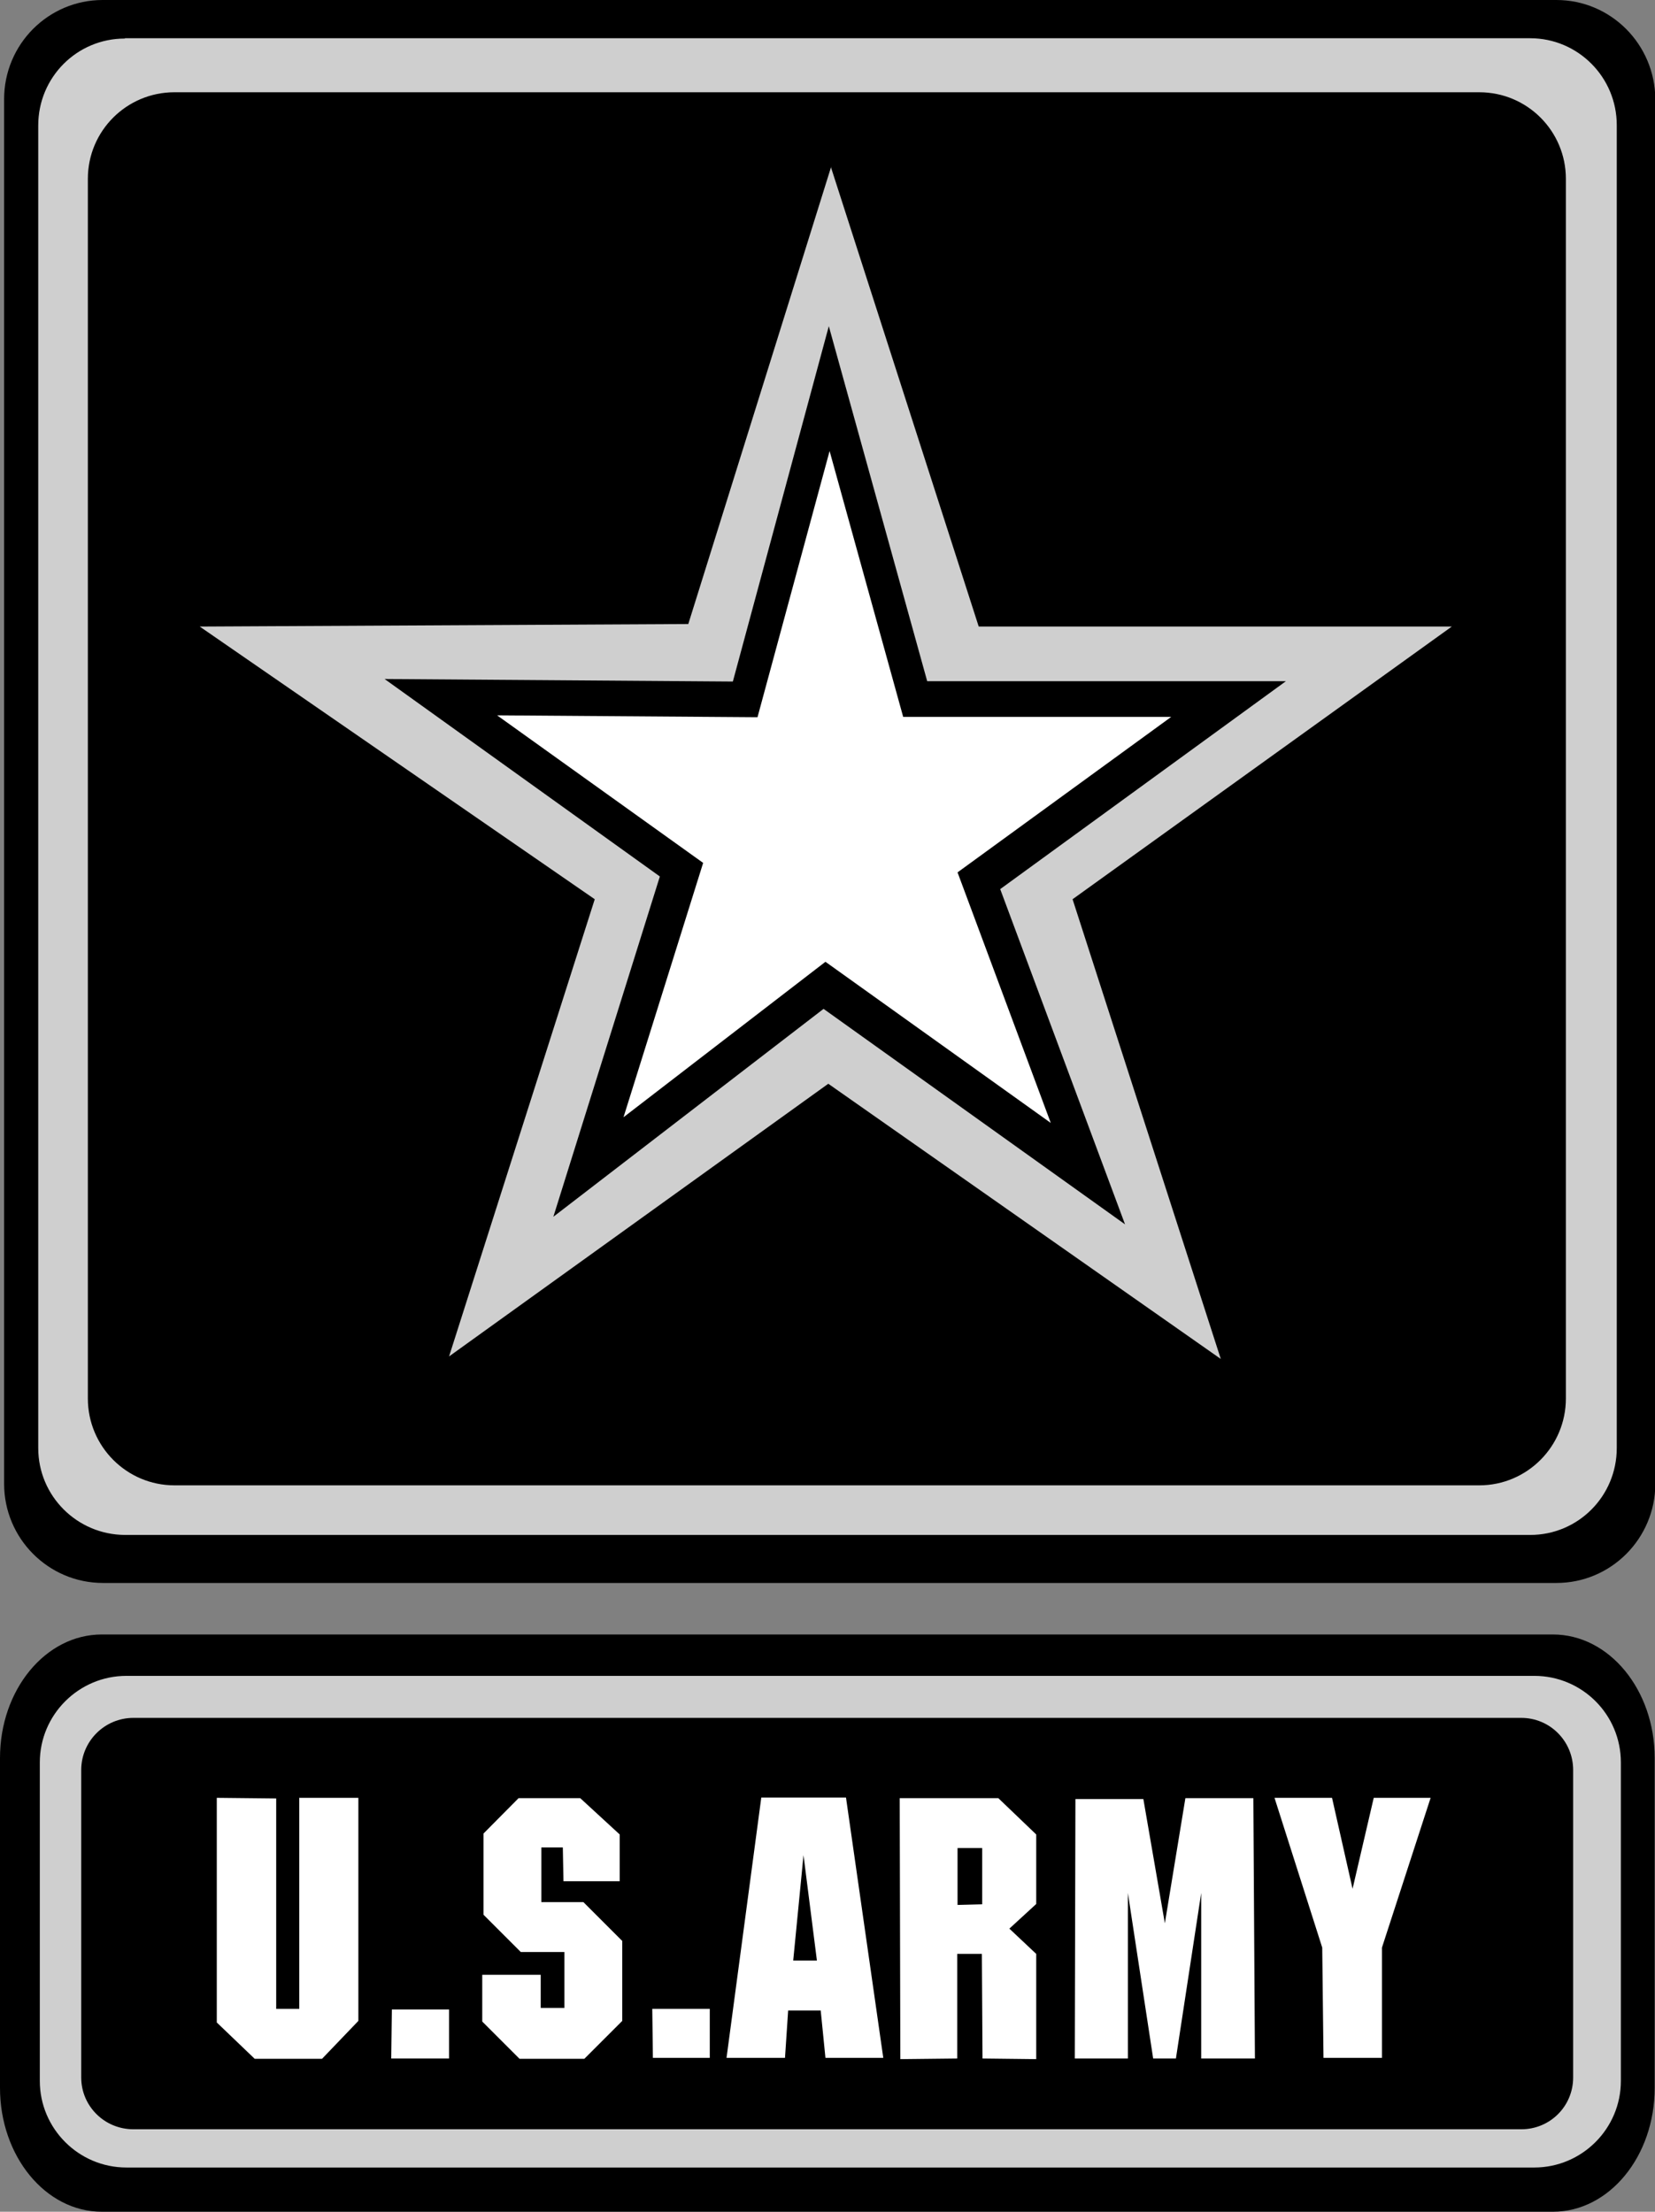
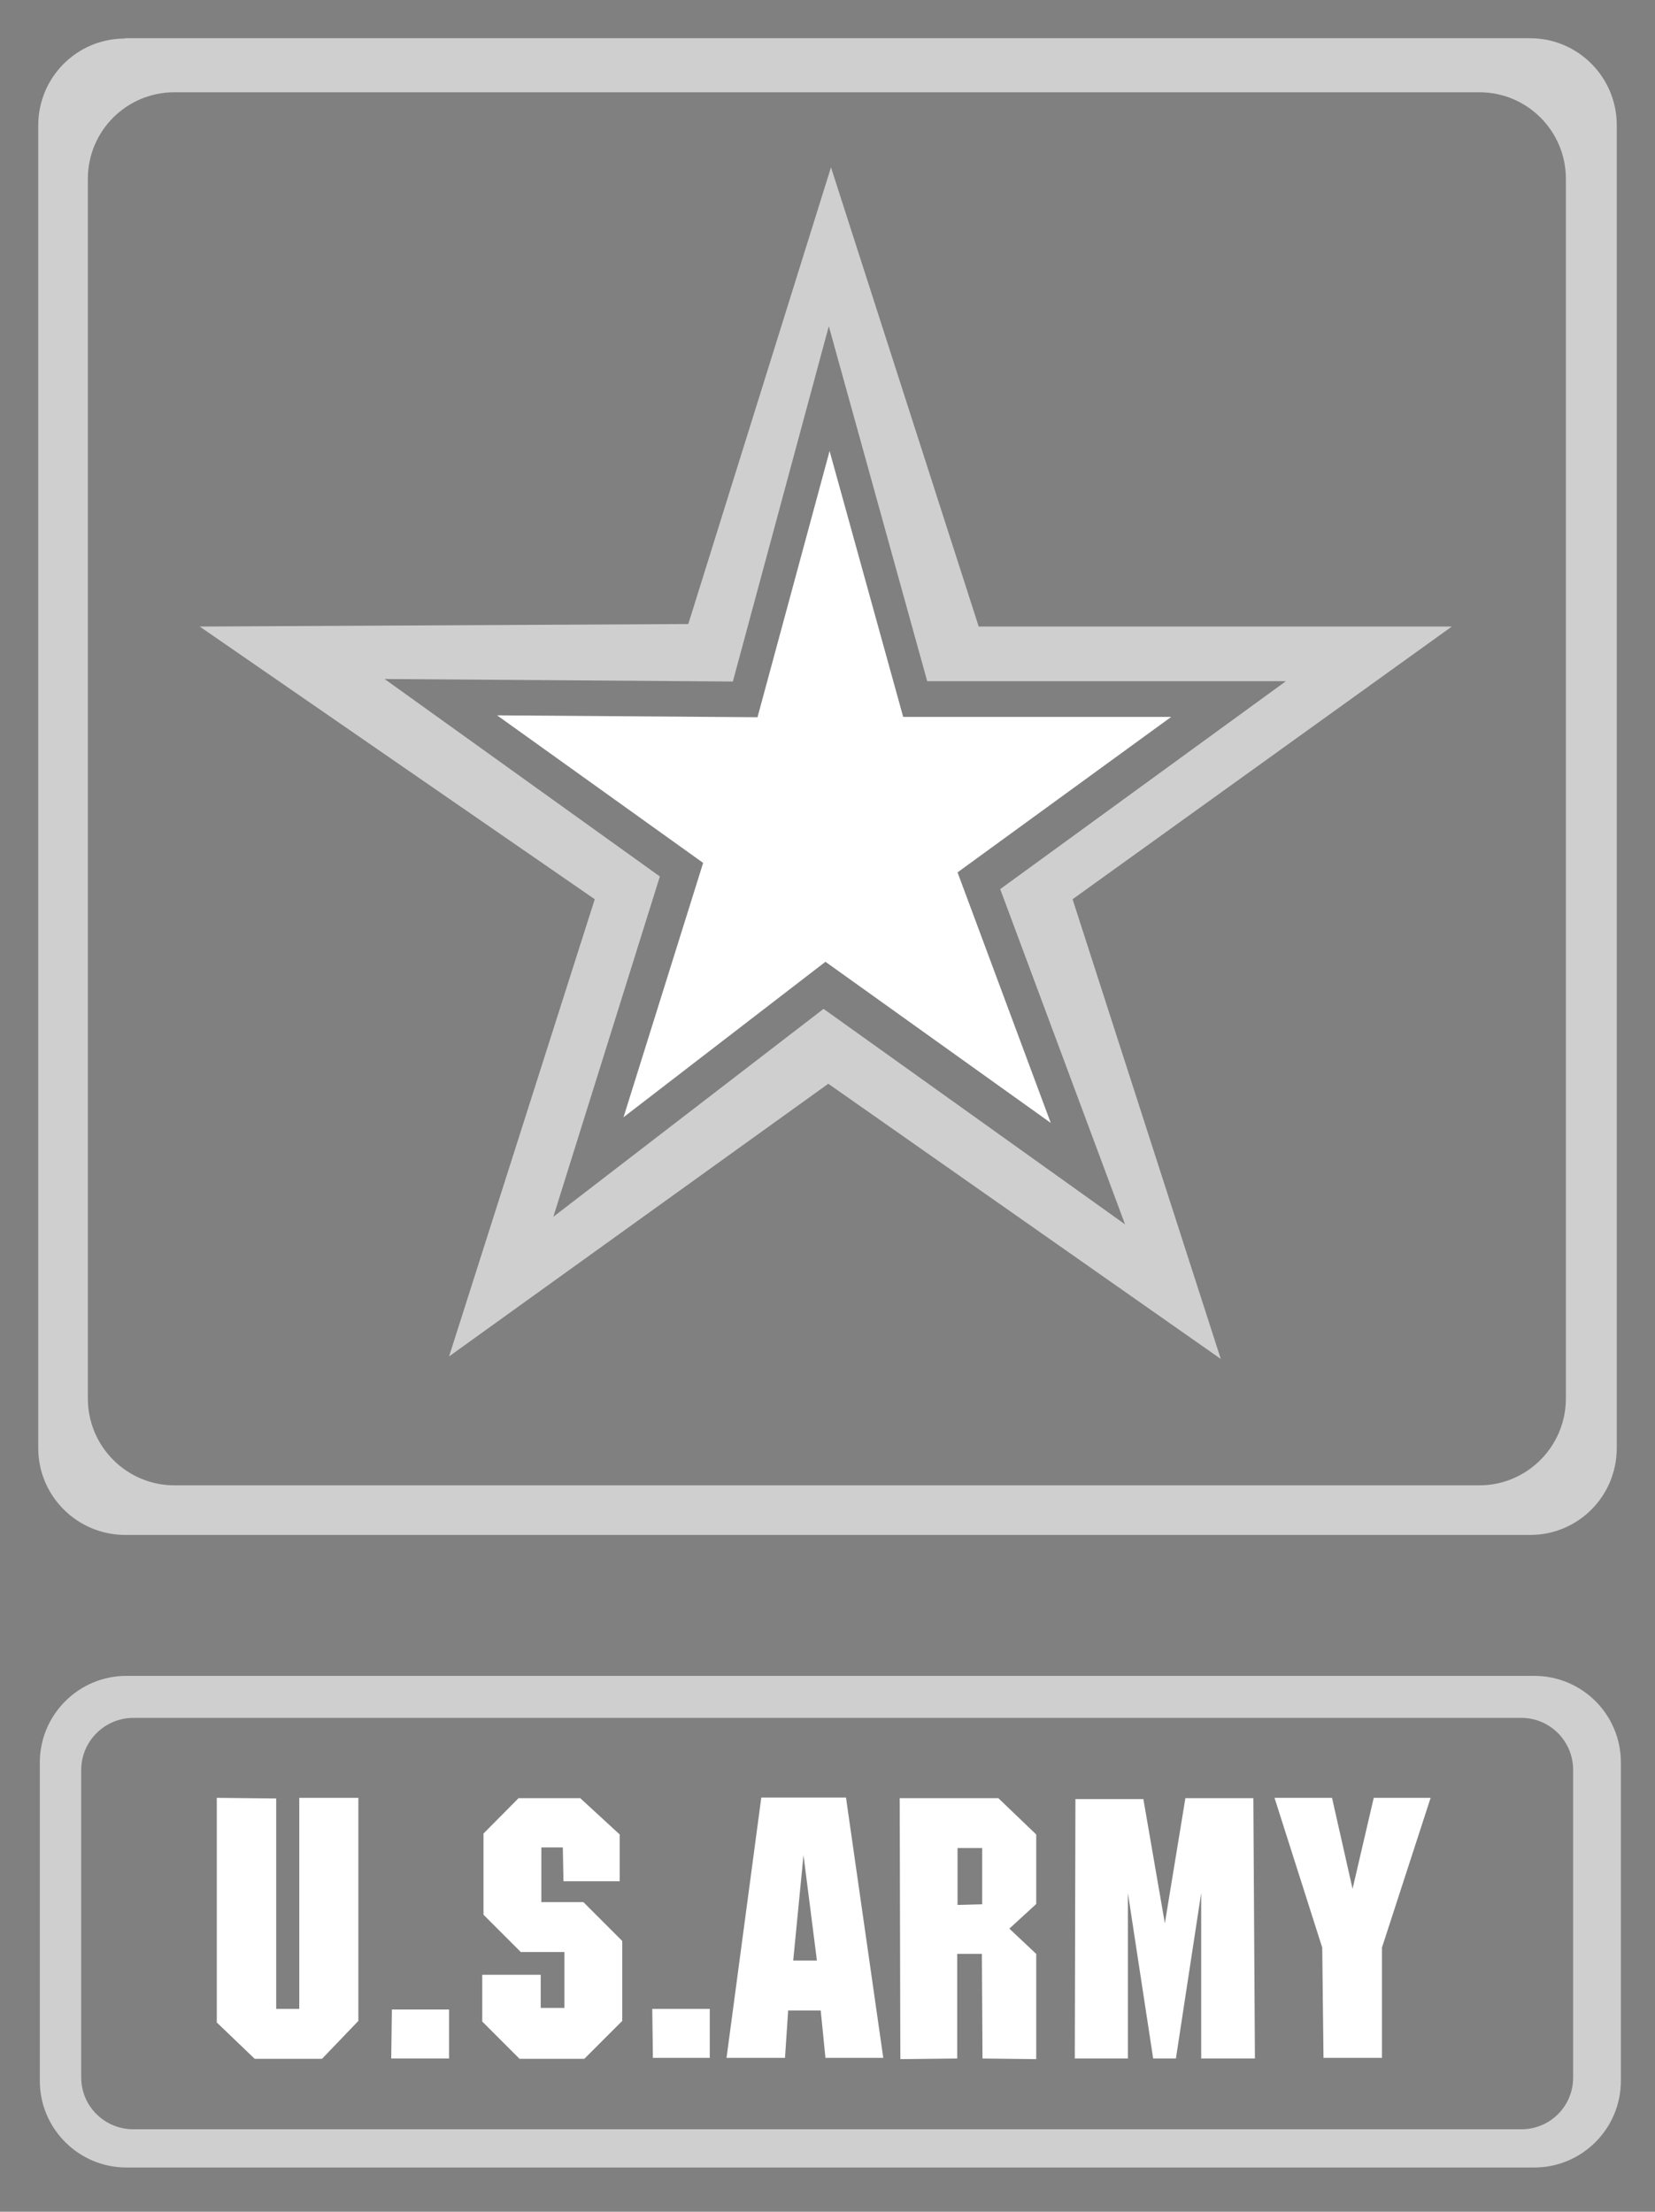
<svg xmlns="http://www.w3.org/2000/svg" id="Layer_1" viewBox="0 0 52.37 70">
  <rect x="0" y="0" width="52.37" height="70" fill="#808080" stroke="none" />
  <defs>
    <style>.cls-1{fill:#fff;}.cls-2{fill:#cfcfcf;}</style>
  </defs>
-   <path d="M3.25,0C1.53,0,.13,1.4.13,3.14v43.82c0,1.73,1.4,3.14,3.13,3.14h45.99c1.73,0,3.13-1.41,3.13-3.14V3.14C52.37,1.4,50.97,0,49.25,0H3.25h0ZM3.22,51.73c-1.78,0-3.22,1.75-3.22,3.91v10.44c0,2.16,1.44,3.92,3.22,3.92h45.92c1.78,0,3.22-1.75,3.22-3.92v-10.44c0-2.16-1.44-3.91-3.22-3.91H3.22Z" />
  <path class="cls-2" d="M3.95,1.22c-1.52,0-2.74,1.23-2.74,2.75v41.86c0,1.52,1.23,2.74,2.74,2.75h44.47c1.52,0,2.74-1.23,2.74-2.75V3.96c0-1.52-1.23-2.75-2.74-2.75H3.95ZM5.52,2.92h41.29c1.52,0,2.74,1.23,2.74,2.74v38.6c0,1.52-1.23,2.75-2.74,2.75H5.52c-1.51,0-2.74-1.23-2.74-2.75V5.66c0-1.52,1.23-2.74,2.74-2.74h0ZM4,53.04c-1.51,0-2.74,1.23-2.74,2.74v10.08c0,1.51,1.23,2.74,2.74,2.74h44.55c1.51,0,2.74-1.23,2.74-2.74v-10.08c0-1.52-1.23-2.74-2.74-2.74H4ZM4.22,54.37h43.92c.91,0,1.64.74,1.64,1.65v9.73c0,.91-.73,1.64-1.64,1.64H4.22c-.91,0-1.65-.73-1.65-1.64v-9.73c0-.91.74-1.65,1.65-1.65ZM26.3,5.28l-4.52,14.47-15.46.08,12.5,8.63-4.61,14.47,12-8.63,12.42,8.71-4.69-14.55,12-8.63h-14.97l-4.68-14.55ZM26.22,10.3l3.12,11.26h11.35l-9.04,6.58,3.95,10.61-9.54-6.82-8.55,6.58,3.37-10.77-8.71-6.25,11.02.08,3.04-11.26Z" />
  <path class="cls-1" d="M28.47,56.91l.02,8.26,1.8-.02v-3.31h.78l.02,3.31,1.7.02v-3.33l-.85-.8.85-.78v-2.2l-1.2-1.15h-3.13ZM30.3,58.49h.78v1.78l-.78.02v-1.8ZM24.09,56.89l-1.1,8.24h1.85l.1-1.5h1.03l.15,1.5h1.83l-1.18-8.24h-2.68ZM25.42,58.67l.43,3.38h-.75l.33-3.38ZM12.4,63.6l-.02,1.55h1.83v-1.55h-1.8ZM20.64,63.58l.02,1.55h1.8v-1.55h-1.83ZM37.51,56.91l-.65,3.96-.68-3.93h-2.15l-.02,8.21h1.68v-5.24l.8,5.24h.72l.8-5.24v5.24h1.7l-.05-8.24h-2.16ZM16.41,56.91l-1.11,1.12v2.57l1.18,1.18h1.38v1.77h-.75v-1.05h-1.85v1.48l1.18,1.18h2.05l1.2-1.2v-2.53l-1.23-1.23h-1.33v-1.73h.68l.02,1.07h1.78v-1.48l-1.25-1.15h-1.95ZM40.33,56.9l1.51,4.74.04,3.49h1.85v-3.49l1.54-4.74h-1.8l-.67,2.88-.65-2.88h-1.83ZM9.47,56.89v6.69h-.73v-6.66l-1.88-.02v7.11l1.2,1.15h2.13l1.15-1.2v-7.06h-1.88ZM26.25,14.28l-2.28,8.42-8.24-.06,6.52,4.67-2.52,8.05,6.39-4.92,7.13,5.1-2.95-7.93,6.76-4.92h-8.48l-2.33-8.42Z" />
</svg>